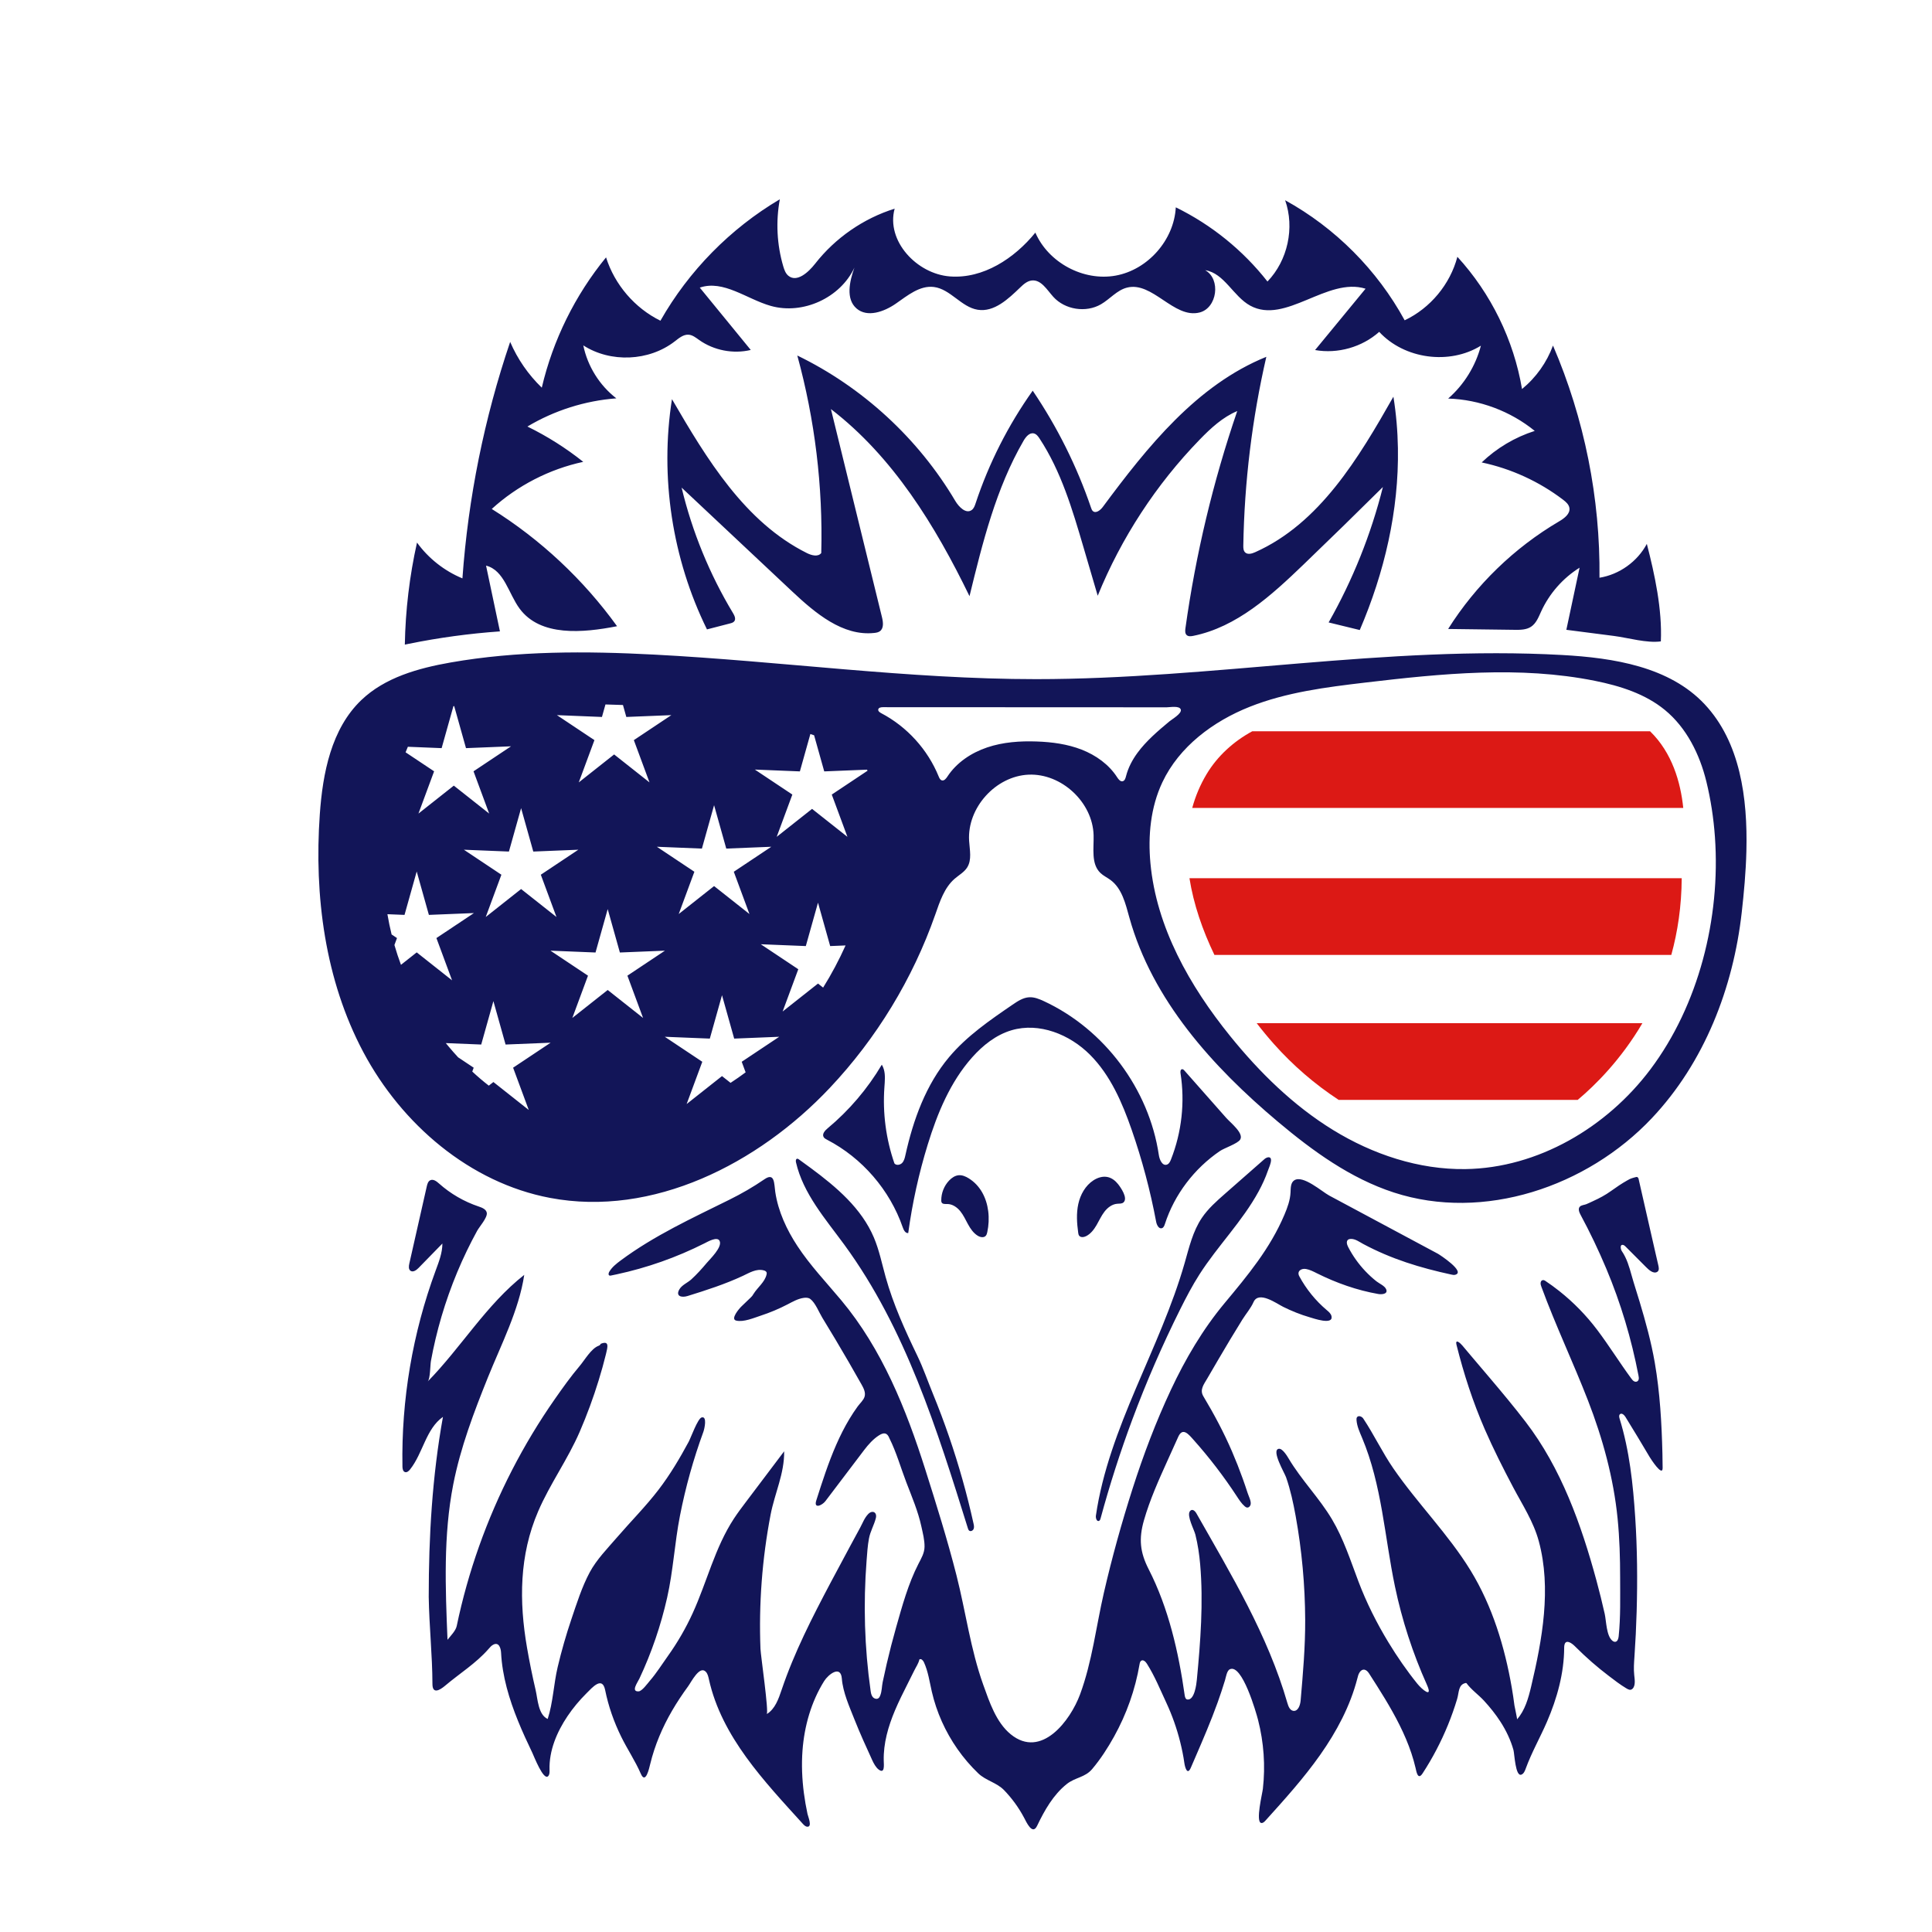
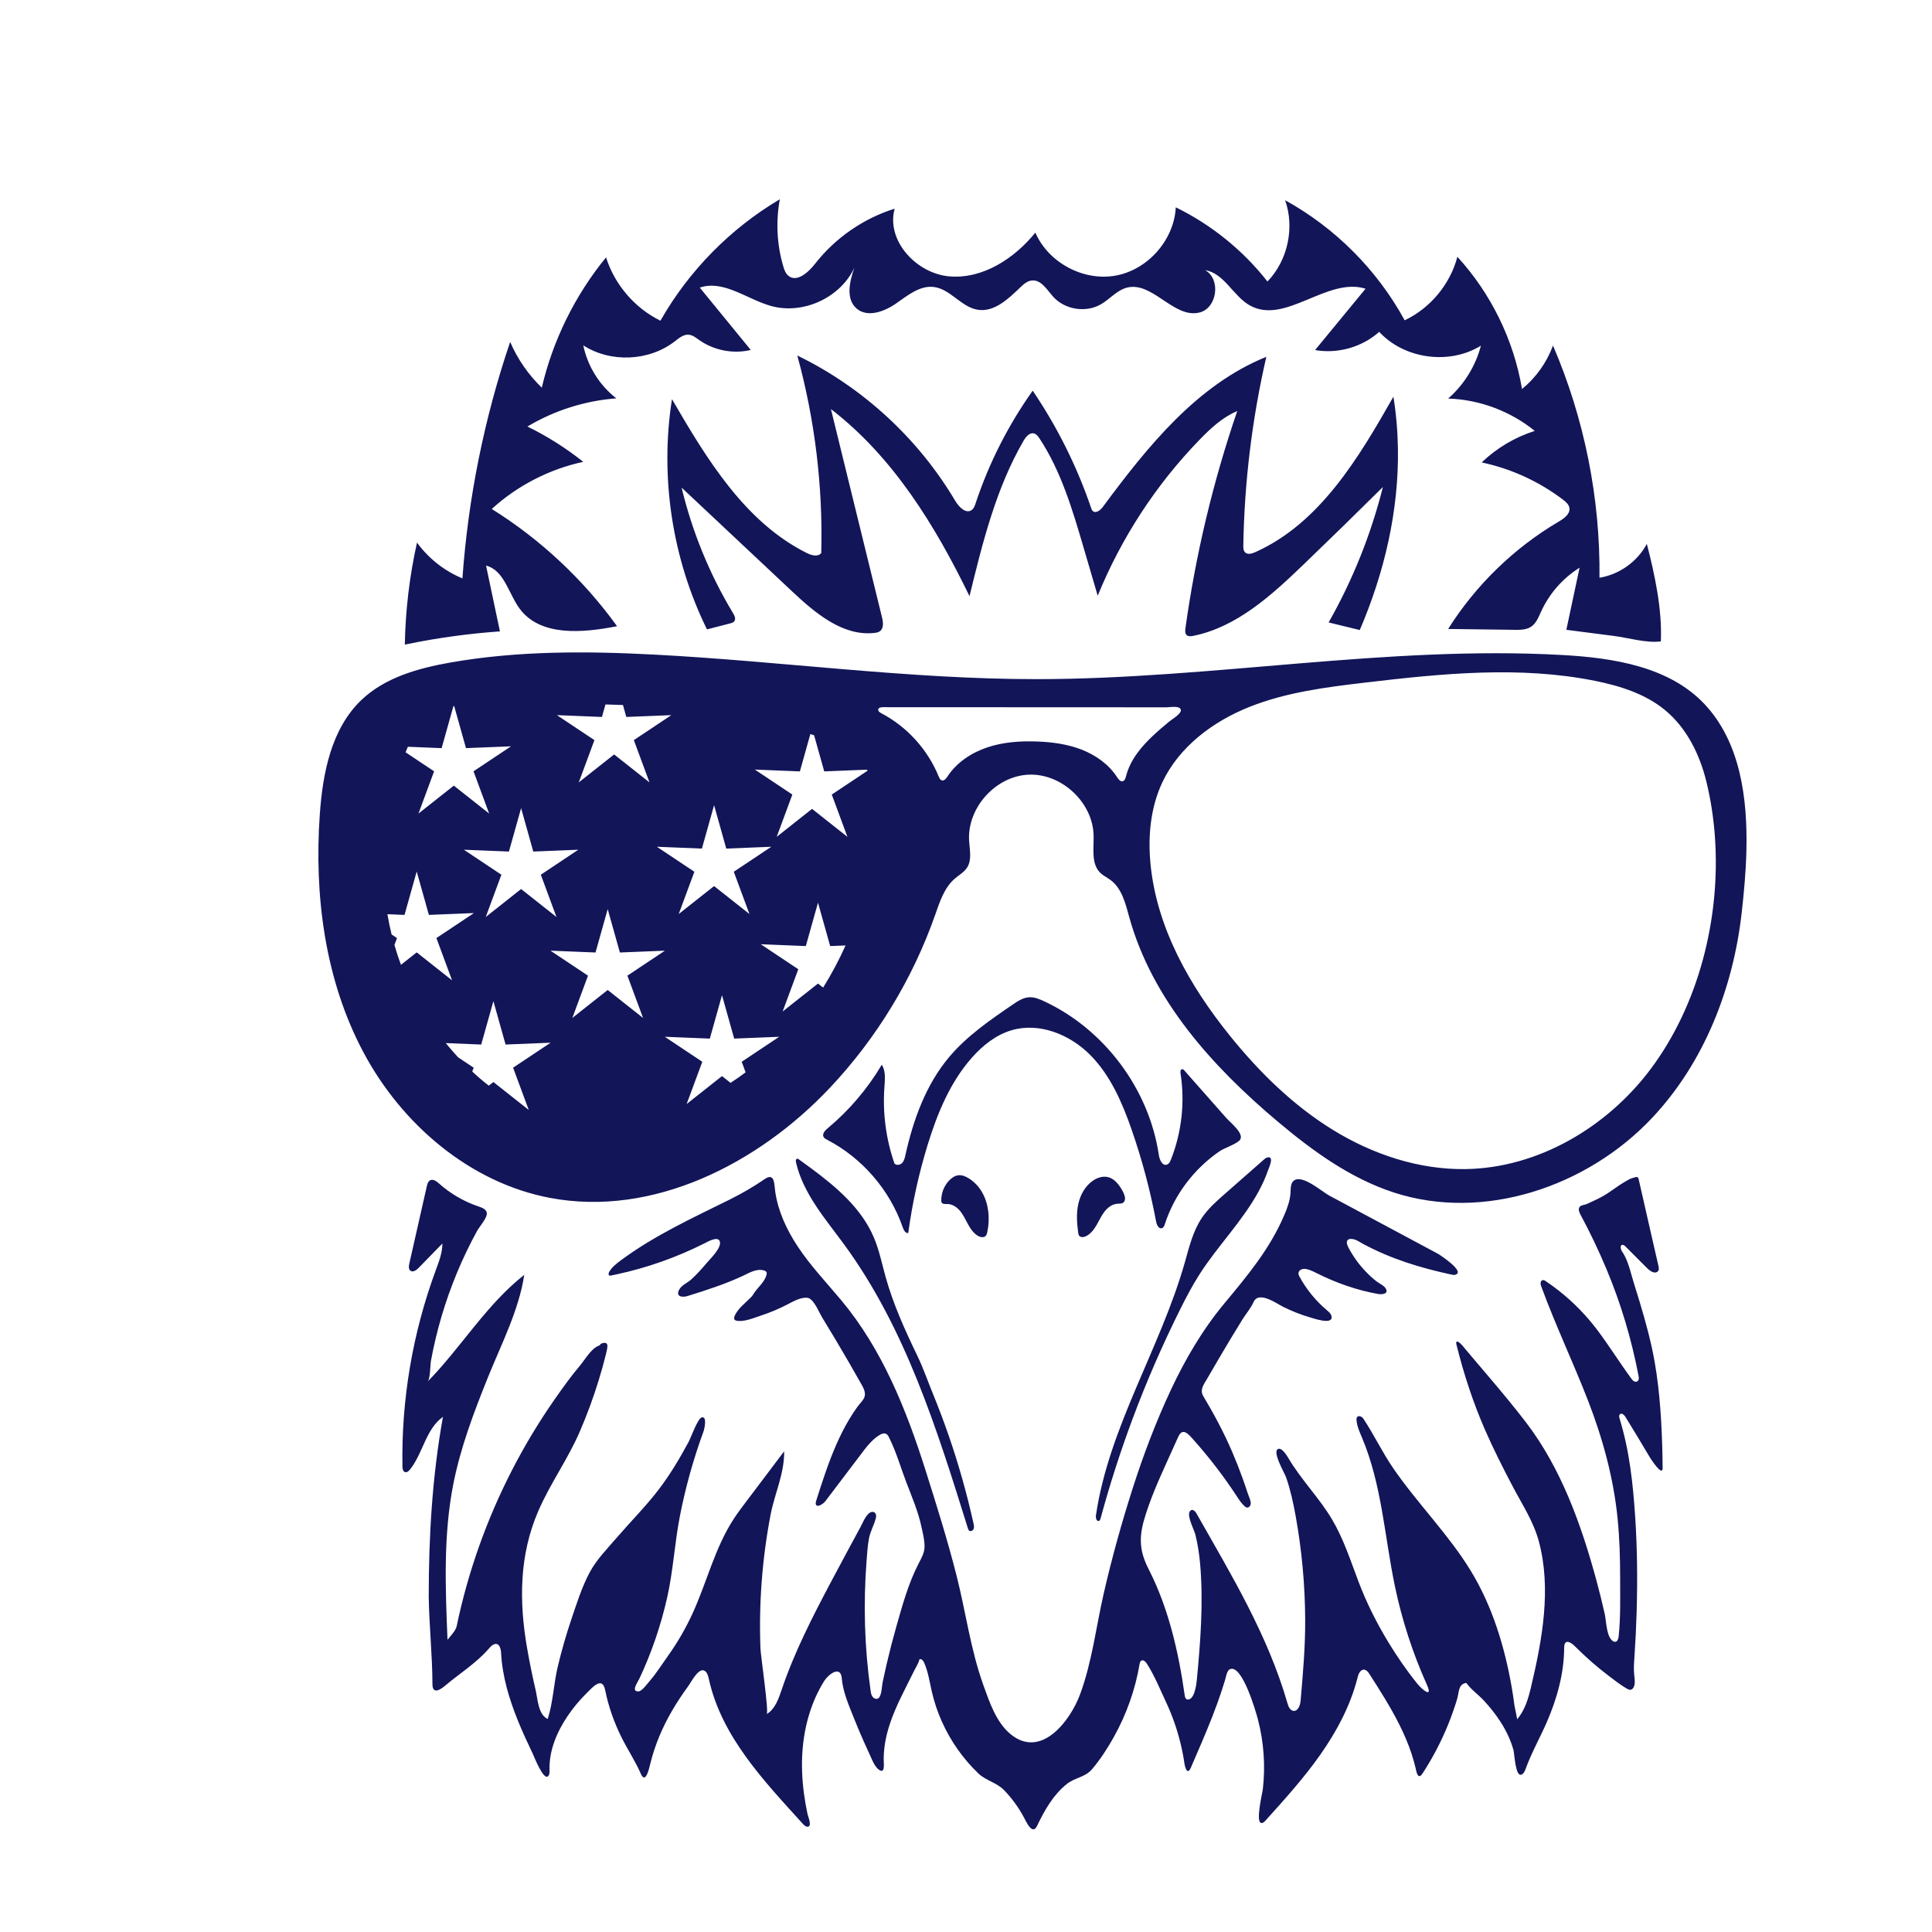
<svg xmlns="http://www.w3.org/2000/svg" version="1.0" id="Layer_1" x="0px" y="0px" viewBox="0 0 1000 1000" style="enable-background:new 0 0 1000 1000;" xml:space="preserve">
  <style type="text/css">
	.st0{fill:#121558;}
	.st1{fill:#DC1915;}
</style>
  <g>
    <g>
      <path class="st0" d="M258.765,326.805c-2.395-11.345-4.791-22.69-7.186-34.036    c9.425,2.348,11.619,14.494,17.402,22.298    c10.759,14.518,32.673,12.535,50.406,9.059    c-17.428-24.164-39.589-44.901-64.855-60.689    c13.276-12.098,29.793-20.605,47.352-24.388    c-8.929-7.118-18.636-13.258-28.893-18.277    c13.941-8.329,29.835-13.366,46.028-14.588    c-8.708-6.723-14.894-16.636-17.106-27.413    c14.156,9.098,34.006,8.233,47.317-2.062c2.166-1.675,4.492-3.681,7.222-3.467    c2.056,0.161,3.764,1.563,5.449,2.753c7.629,5.387,17.608,7.309,26.692,5.142    c-8.796-10.756-17.592-21.513-26.388-32.269    c12.254-4.188,24.308,5.949,36.77,9.471    c16.609,4.694,35.978-4.179,43.271-19.823    c-2.532,7.095-4.591,16.227,1.104,21.158c5.564,4.818,14.253,1.699,20.303-2.491    c6.05-4.191,12.417-9.556,19.72-8.64    c8.548,1.072,14.168,10.411,22.672,11.781    c8.514,1.372,15.825-5.567,22.034-11.552c1.703-1.641,3.609-3.334,5.96-3.594    c4.842-0.535,7.866,4.82,11.127,8.438c6.039,6.702,16.916,8.403,24.714,3.866    c4.613-2.684,8.222-7.255,13.387-8.595c13.257-3.441,24.307,16.187,37.594,12.868    c9.178-2.293,11.185-17.291,2.932-21.916    c9.943,1.577,14.512,13.559,23.351,18.377    c18.216,9.929,39.872-14.987,59.669-8.781    c-8.711,10.583-17.421,21.166-26.132,31.748    c11.718,2.076,24.307-1.494,33.19-9.413c13.034,14.088,36.323,17.25,52.641,7.147    c-2.746,10.542-8.735,20.215-16.947,27.373c16.224,0.52,32.226,6.498,44.817,16.743    c-10.236,3.256-19.709,8.886-27.461,16.321    c15.222,3.22,29.711,9.855,42.093,19.276c1.453,1.106,2.978,2.411,3.295,4.209    c0.546,3.101-2.631,5.443-5.345,7.038    c-23.199,13.642-43.065,32.906-57.415,55.674    c11.47,0.147,22.94,0.295,34.41,0.442c2.93,0.038,6.057,0.02,8.504-1.59    c2.679-1.764,3.897-4.993,5.231-7.91c4.24-9.27,11.248-17.253,19.89-22.658    c-2.283,10.717-4.566,21.434-6.849,32.15    c8.202,1.058,16.404,2.116,24.605,3.174c7.425,0.958,17.027,3.827,24.308,2.819    c0.731-16.562-3.126-34.51-7.253-50.462c-4.896,9.181-14.235,15.856-24.506,17.518    c0.444-41.151-7.811-82.375-24.067-120.182    c-3.207,8.75-8.806,16.611-16.028,22.501    c-4.296-25.383-16.064-49.456-33.457-68.436    c-3.741,14.216-14.002,26.575-27.286,32.868    c-14.176-26.017-35.916-47.854-61.869-62.147    c5.027,14.25,1.343,31.195-9.146,42.072    c-12.66-16.152-29.016-29.388-47.452-38.4    c-0.888,16.924-14.481,32.343-31.16,35.346    c-16.679,3.002-34.796-6.709-41.53-22.26    c-10.865,13.38-27.042,23.989-44.228,22.68    c-17.186-1.309-33.147-18.449-28.601-35.075    c-16.17,5.066-30.73,15.145-41.164,28.496    c-3.5,4.478-9.434,9.841-13.833,6.244c-1.458-1.192-2.125-3.079-2.657-4.885    c-3.303-11.219-3.915-23.22-1.772-34.717    c-25.585,15.12-47.12,37.022-61.806,62.859    c-13.283-6.534-23.699-18.666-28.145-32.786    c-16.021,19.56-27.495,42.821-33.266,67.438    c-6.954-6.705-12.555-14.809-16.368-23.685    c-13.403,39.526-21.728,80.772-24.706,122.402    c-9.344-3.855-17.582-10.35-23.511-18.537    c-3.871,17.335-5.986,35.061-6.302,52.82c0.709-0.148,1.419-0.295,2.129-0.439    C227.206,330.061,242.95,327.919,258.765,326.805z M457.504,553.586    c-0.245-0.875-0.594-1.717-1.082-2.508    c-7.389,12.485-16.934,23.69-28.086,32.969    c-1.363,1.134-2.899,2.87-2.061,4.433c0.371,0.691,1.114,1.082,1.81,1.443    c18.168,9.425,32.496,26.014,39.176,45.361c0.483,1.399,1.365,3.114,2.836,2.947    c2.106-15.51,5.486-30.846,10.094-45.804    c5.003-16.239,11.66-32.371,22.941-45.078    c5.569-6.272,12.404-11.717,20.448-14.094    c14.293-4.224,30.12,2.155,40.638,12.715s16.617,24.678,21.516,38.754    c5.41,15.544,9.655,31.493,12.687,47.67c0.316,1.684,1.437,3.884,3.043,3.289    c0.847-0.314,1.209-1.289,1.487-2.149c4.944-15.293,15.226-28.737,28.488-37.774    c2.253-1.535,9.187-3.826,10.474-5.916c2.012-3.268-4.917-8.613-7.267-11.274    c-7.188-8.138-14.375-16.277-21.563-24.415    c-0.341-0.386-0.774-0.808-1.284-0.734c-0.819,0.12-0.898,1.262-0.769,2.08    c2.35,14.964,0.628,30.547-4.933,44.637c-0.429,1.087-0.999,2.282-2.104,2.661    c-2.345,0.804-3.815-2.482-4.178-4.934c-5.052-34.171-28.182-65.138-59.516-79.678    c-2.394-1.111-4.939-2.152-7.574-2.008c-3.183,0.174-5.992,2.036-8.624,3.836    c-11.748,8.034-23.653,16.208-32.816,27.099    c-12.041,14.312-18.603,32.477-22.64,50.74    c-0.324,1.466-0.676,3.019-1.72,4.099c-1.043,1.08-3.031,1.392-3.977,0.225    c-4.374-12.624-6.148-26.141-5.182-39.466    C457.985,559.674,458.304,556.449,457.504,553.586z M501.386,609.883    c-1.552-0.96-3.324-1.731-5.143-1.583c-1.927,0.156-3.637,1.328-4.97,2.728    c-2.62,2.751-4.113,6.545-4.073,10.344c0.004,0.341,0.022,0.694,0.178,0.997    c0.489,0.951,1.845,0.824,2.914,0.823c2.634-0.003,5.035,1.633,6.704,3.671    s2.759,4.474,4.026,6.783c1.267,2.309,2.8,4.584,5.043,5.965    c1.253,0.771,3.042,1.162,4.083,0.123c0.516-0.514,0.713-1.26,0.866-1.972    c0.754-3.511,0.945-7.251,0.483-10.878    C510.631,620.061,507.456,613.638,501.386,609.883z M568.898,787.184    c0.454-0.228,0.63-0.775,0.763-1.265c4.69-17.308,10.178-34.399,16.439-51.203    c7.234-19.417,15.498-38.45,24.752-56.99c3.079-6.169,6.273-12.293,9.989-18.101    c9.495-14.842,22.213-27.471,30.652-43.013    c1.857-3.42,3.486-6.97,4.766-10.647c0.56-1.608,1.617-3.798,1.628-5.512    c0.014-2.075-2.121-1.632-3.377-0.529c-6.802,5.974-13.604,11.947-20.406,17.921    c-4.372,3.84-8.797,7.738-12.044,12.566c-4.655,6.922-6.578,15.257-8.87,23.278    c-12.726,44.541-39.268,84.97-45.953,130.808    C567.048,785.792,567.728,787.771,568.898,787.184z M571.661,627.173    c1.629-2.116,3.942-3.897,6.604-4.109c1.152-0.092,2.47,0.058,3.303-0.743    c2.34-2.25-1.494-7.706-2.917-9.49c-1.359-1.704-3.185-3.121-5.313-3.59    c-2.527-0.557-5.196,0.285-7.367,1.694c-4.172,2.708-6.779,7.391-7.845,12.25    c-1.066,4.859-0.736,9.916-0.056,14.843c0.003,0.021,0.006,0.041,0.009,0.062    c0.072,0.515,0.164,1.045,0.467,1.465c0.778,1.077,2.458,0.869,3.642,0.267    c2.381-1.209,4.069-3.446,5.41-5.755    C568.94,631.759,570.032,629.289,571.661,627.173z M413.543,600.124    c-0.279-0.201-0.597-0.413-0.938-0.364c-0.725,0.104-0.774,1.129-0.611,1.843    c3.719,16.228,15.252,29.299,25.079,42.739    c31.625,43.257,47.936,95.514,63.892,146.668    c0.148,0.475,0.32,0.984,0.723,1.275c0.756,0.546,1.899-0.047,2.253-0.909    c0.354-0.862,0.161-1.841-0.04-2.751c-3.362-15.229-7.595-30.266-12.667-45.014    c-2.562-7.448-5.338-14.823-8.324-22.112c-2.717-6.631-5.016-13.374-8.113-19.789    c-6.371-13.197-12.472-26.618-16.409-40.772    c-1.904-6.845-3.304-13.867-6.076-20.409    c-6.396-15.094-19.304-26.064-32.618-35.924    C417.646,603.089,415.588,601.598,413.543,600.124z M882.336,364.529    c-18.254-19.47-47.131-24.025-73.779-25.506    c-90.78-5.043-181.37,12.5-272.289,12.5    c-66.068-0-131.768-9.262-197.746-12.709    c-35.168-1.837-70.654-2.003-105.338,4.096    c-16.707,2.938-33.943,7.744-46.194,19.478    c-15.507,14.853-19.958,37.728-21.465,59.148    c-2.966,42.148,2.702,85.752,22.544,123.055    c19.842,37.304,55.086,67.565,96.6,75.434    c53.165,10.078,107.666-17.536,144.801-56.894    c24.206-25.655,42.946-56.443,54.615-89.729    c2.36-6.733,4.668-13.926,10.069-18.588c2.194-1.893,4.873-3.341,6.431-5.785    c2.539-3.984,1.313-9.145,1.023-13.861    c-1.048-17.04,13.709-33.447,30.765-34.203    c17.056-0.756,33.207,14.279,33.672,31.345c0.186,6.818-1.398,14.801,3.522,19.524    c1.535,1.473,3.518,2.376,5.229,3.64c5.957,4.401,7.778,12.326,9.763,19.462    c11.851,42.609,43.012,77.19,76.862,105.653    c18.049,15.176,37.571,29.336,59.993,36.638    c46.47,15.133,99.969-2.887,133.529-38.415    c27.269-28.867,42.188-67.533,46.579-106.623    c1.113-9.907,2.129-20.724,2.405-31.761    C904.613,412.967,900.717,384.135,882.336,364.529z M369.609,416.762l6.305,22.464    l23.313-0.945l-19.416,12.938l8.103,21.88l-18.305-14.468L351.304,473.099    l8.103-21.88l-19.416-12.938l23.313,0.945L369.609,416.762z M311.568,371.099    l1.817-6.473c3.018,0.08,6.038,0.174,9.057,0.285l1.737,6.188l23.313-0.945    l-19.416,12.938l8.103,21.88l-18.305-14.468l-18.305,14.468l8.103-21.88    l-19.416-12.938L311.568,371.099z M276.028,440.763l23.313-0.945l-19.416,12.938    l8.103,21.88l-18.305-14.468l-18.305,14.468l8.103-21.88l-19.416-12.938    l23.313,0.945l6.305-22.464L276.028,440.763z M209.96,389.32    c0.378-0.961,0.761-1.891,1.151-2.794l17.476,0.709l6.092-21.704    c0.134-0.025,0.272-0.047,0.407-0.071l6.112,21.775l23.313-0.945l-19.416,12.938    l8.103,21.88l-18.305-14.468l-18.305,14.468l8.103-21.88l-14.758-9.834    C209.941,389.369,209.95,389.344,209.96,389.32z M215.683,492.951l-8.146,6.439    c-1.261-3.385-2.388-6.808-3.384-10.262l1.329-3.588l-2.786-1.857    c-0.855-3.472-1.577-6.973-2.171-10.495l8.854,0.359l6.305-22.464l6.305,22.464    l23.313-0.945l-19.416,12.938l8.103,21.88L215.683,492.951z M265.583,552.641    l8.089,21.841c-0.027-0.012-0.054-0.024-0.08-0.036l-18.21-14.393l-2.38,1.881    c-2.959-2.295-5.814-4.735-8.561-7.297l0.739-1.996l-8.057-5.369    c-1.665-1.803-3.285-3.644-4.854-5.519c-0.513-0.613-1.019-1.23-1.52-1.849    l18.327,0.743l6.305-22.464l6.305,22.464l23.313-0.945L265.583,552.641z     M314.544,512.416l-18.305,14.468l8.103-21.88l-19.416-12.938l23.313,0.945    l6.305-22.464l6.305,22.464l23.313-0.945l-19.416,12.938l8.103,21.88    L314.544,512.416z M385.936,555.042c-2.544,1.895-5.146,3.71-7.802,5.437    l-4.427-3.499l-18.305,14.468l8.103-21.88l-19.416-12.938l23.313,0.945    l6.305-22.464l6.305,22.464l23.313-0.945l-19.416,12.938L385.936,555.042z     M426.046,511.182l-2.652-2.096l-18.305,14.468l8.103-21.88l-19.416-12.938    l23.313,0.945l6.305-22.464l6.305,22.464l7.966-0.323    C434.284,496.884,430.415,504.187,426.046,511.182z M438.625,433.145l-18.305-14.468    l-18.305,14.468l8.103-21.88l-19.416-12.938l23.313,0.945l5.43-19.348    c0.648,0.214,1.292,0.431,1.932,0.651l5.248,18.697l22.104-0.896    c0.116,0.175,0.231,0.35,0.343,0.528l-18.55,12.361L438.625,433.145z     M588.721,389.722c-2.677,3.664-4.776,7.654-5.91,12.096    c-0.264,1.035-0.643,2.272-1.677,2.541c-1.216,0.317-2.2-0.951-2.878-2.009    c-4.264-6.66-11.037-11.47-18.404-14.344    c-7.367-2.874-15.329-3.93-23.233-4.212c-8.66-0.309-17.46,0.306-25.671,3.074    c-8.212,2.768-15.835,7.837-20.577,15.09c-0.679,1.039-1.661,2.279-2.862,1.963    c-0.871-0.229-1.308-1.177-1.647-2.012    c-5.665-13.936-16.386-25.752-29.706-32.742    c-0.801-0.42-1.746-1.08-1.575-1.968c0.182-0.944,1.42-1.157,2.382-1.157    c48.968,0.021,97.937,0.043,146.905,0.064c1.693,0.001,6.691-0.987,7.312,1.183    c0.587,2.049-4.519,4.964-5.866,6.083    C599.375,378.303,593.229,383.551,588.721,389.722z M854.278,553.467    c-22.557,30.04-58.221,51.12-95.784,51.653    c-24.141,0.342-47.968-7.615-68.536-20.259    c-20.568-12.644-38.055-29.823-53.232-48.6    c-20.947-25.915-38.176-56.28-41.266-89.458    c-1.325-14.229,0.083-28.983,6.183-41.906    c8.713-18.459,26.281-31.553,45.254-39.08    c18.974-7.526,39.485-10.126,59.756-12.517    c39.546-4.665,79.896-8.751,118.933-0.891    c12.948,2.607,25.999,6.707,36.195,15.104    c11.193,9.217,17.979,22.91,21.422,36.995c2.274,9.305,3.751,18.948,4.444,28.744    C890.629,475.404,879.115,520.39,854.278,553.467z M703.812,326.104    c12.757-29.744,20.286-61.826,19.749-94.116    c-0.148-8.885-0.906-17.786-2.334-26.659    c-18.036,31.804-38.203,65.604-71.591,80.505    c-1.681,0.75-3.871,1.367-5.179,0.072c-0.9-0.891-0.942-2.306-0.92-3.572    c0.55-32.845,4.55-65.631,11.913-97.645    c-35.966,14.57-61.522,46.519-84.628,77.696    c-1.259,1.699-3.598,3.553-5.17,2.139c-0.485-0.436-0.711-1.081-0.921-1.698    c-7.314-21.425-17.501-41.867-30.202-60.608    c-12.673,17.818-22.67,37.535-29.552,58.289    c-0.426,1.285-0.9,2.66-1.99,3.464c-2.968,2.189-6.659-1.526-8.537-4.699    c-19.146-32.333-47.962-58.857-81.768-75.263    c9.112,33.221,13.305,67.786,12.401,102.222c-1.612,2.149-4.989,1.258-7.393,0.06    c-32.104-15.994-51.861-48.679-69.882-79.69    c-6.325,40.325,0.097,82.554,18.122,119.176    c3.982-1.03,7.964-2.06,11.945-3.089c0.817-0.211,1.696-0.463,2.203-1.137    c0.903-1.2,0.123-2.891-0.651-4.177c-12.129-20.13-21.144-42.132-26.626-64.986    c19.064,17.904,38.129,35.807,57.193,53.711    c11.984,11.254,26.237,23.317,42.577,21.508    c0.997-0.11,2.029-0.289,2.845-0.874c2.112-1.515,1.72-4.711,1.101-7.236    c-8.811-35.921-17.622-71.841-26.432-107.762    c32.146,24.704,54.033,60.365,71.728,96.842    c6.762-27.687,13.694-55.806,27.991-80.461c1.178-2.031,3.065-4.334,5.345-3.771    c1.311,0.324,2.192,1.521,2.935,2.65    c11.13,16.916,16.978,36.669,22.68,56.098    c2.471,8.42,4.942,16.84,7.412,25.26    c12.219-30,30.26-57.615,52.824-80.856    c5.696-5.867,11.855-11.576,19.398-14.734    c-12.506,36.507-21.501,74.215-26.822,112.435    c-0.172,1.239-0.267,2.698,0.662,3.535c0.863,0.778,2.191,0.63,3.331,0.401    c22.563-4.521,40.564-20.997,57.15-36.948    c13.793-13.265,27.484-26.637,41.071-40.113    c-6.147,24.491-15.625,48.143-28.093,70.101    C693.067,323.484,698.439,324.794,703.812,326.104z M856.509,705.291    c-1.843-10.673-4.732-21.13-7.837-31.495c-1.367-4.561-2.869-9.065-4.15-13.653    c-1.218-4.365-2.483-8.831-5.088-12.606c-0.599-0.87-1.159-3.711,0.807-3.12    c0.486,0.146,0.865,0.518,1.223,0.877c3.492,3.501,6.985,7.001,10.477,10.502    c1.316,1.319,3.845,3.793,5.88,2.5c1.22-0.776,0.694-2.654,0.432-3.776    c-0.456-1.951-0.907-3.905-1.353-5.86c-0.929-4.071-1.858-8.142-2.787-12.212    c-1.948-8.538-3.895-17.077-5.836-25.617c-0.08-0.354-0.161-0.708-0.241-1.061    l-0.065,0.096c-0.121-0.429-0.518-0.785-1.075-0.643    c-1.568,0.399-3.125,0.787-4.439,1.662c-0.027,0.012-0.054,0.02-0.081,0.035    c-2.999,1.67-5.785,3.586-8.571,5.585c-2.903,2.083-5.913,3.687-9.162,5.161    c-1.2,0.544-2.383,1.161-3.61,1.639c-1.005,0.392-2.477,0.449-3.272,1.228    c-1.077,1.055-0.41,2.858,0.305,4.186c4.896,9.095,9.354,18.426,13.355,27.949    c7.504,17.862,13.019,36.323,16.664,55.348c0.127,0.661,0.251,1.348,0.082,1.999    c-0.271,1.042-1.331,1.465-2.297,0.987c-0.655-0.324-1.115-0.932-1.548-1.521    c-6.061-8.256-11.462-16.985-17.628-25.157    c-5.656-7.496-12.271-14.268-19.632-20.099c-2.355-1.866-4.787-3.636-7.288-5.302    c-1.068-0.711-2.207-0.302-2.351,1.084c-0.074,0.711,0.174,1.412,0.42,2.084    c7.303,19.911,16.428,39.042,24.099,58.798    c7.611,19.602,13.228,40.074,15.32,61.031    c1.022,10.235,1.323,20.527,1.321,30.808    c-0.001,10.014,0.279,20.274-0.761,30.24c-0.126,1.204-0.565,2.709-1.768,2.834    c-0.543,0.056-1.068-0.22-1.492-0.564c-3.131-2.541-3.137-10.246-3.965-13.932    c-1.297-5.774-2.721-11.519-4.271-17.23    c-7.842-28.902-18.259-58.16-36.681-82.144    c-5.941-7.734-12.186-15.228-18.486-22.671    c-3.204-3.786-6.425-7.558-9.629-11.345c-1.548-1.829-3.094-3.661-4.63-5.5    c-1.049-1.256-3.871-3.761-2.981-0.207c3.734,14.925,8.443,29.429,14.611,43.598    c4.44,10.2,9.471,20.13,14.662,29.965    c4.842,9.174,10.522,17.754,13.273,27.886    c6.657,24.518,1.798,51.058-3.943,75.285    c-1.435,6.058-3.18,12.308-7.289,16.985c0.151-0.172-1.28-6.6-1.355-7.188    c-0.389-3.069-0.848-6.13-1.374-9.179c-3.651-21.129-10.054-42.244-21.303-60.633    c-11.482-18.771-27.489-34.709-40.011-52.897    c-5.708-8.29-10.019-17.479-15.573-25.817c-0.723-1.085-2.516-1.733-3.235-0.645    c-0.279,0.422-0.282,0.964-0.245,1.469c0.23,3.197,1.616,6.177,2.859,9.131    c10.29,24.458,11.65,51.24,17.025,76.941    c3.655,17.479,9.204,34.56,16.519,50.85c3.358,7.477-2.567,2.456-4.908-0.441    c-5.474-6.772-10.446-13.985-14.967-21.424    c-6.118-10.066-11.385-20.565-15.556-31.581    c-4.119-10.878-7.694-22.07-13.67-32.12    c-6.591-11.084-15.873-20.38-22.444-31.476c-0.748-1.262-3.196-5.309-5.072-5.031    c-4.081,0.606,2.971,12.513,3.748,14.74c2.282,6.537,3.747,13.331,4.975,20.135    c3.196,17.702,4.837,35.683,4.92,53.67    c0.064,13.991-1.154,27.815-2.356,41.739c-0.211,2.45-1.333,5.688-3.77,5.359    c-1.756-0.238-2.569-2.26-3.059-3.963    c-10.203-35.382-29.075-66.462-47.108-98.241    c-0.858-1.507-2.323-2.559-3.398-1.084c-1.697,2.33,2.206,9.472,2.858,12.081    c1.259,5.037,2.023,10.188,2.474,15.357c1.718,19.712,0.159,40.078-1.715,59.728    c-0.213,2.231-1.183,10.711-4.902,10.258c-0.919-0.112-1.255-1.251-1.384-2.168    c-3.14-22.253-8.352-45.146-18.646-65.253    c-4.485-8.759-5.196-15.728-2.454-25.314c3.067-10.719,7.674-20.924,12.264-31.085    c1.831-4.053,3.662-8.107,5.494-12.16c2.326-5.148,5.422-1.23,7.931,1.583    c8.162,9.151,15.642,18.91,22.359,29.169c1.211,1.849,2.42,3.742,4.088,5.193    c0.354,0.308,0.75,0.604,1.215,0.668c0.909,0.124,1.716-0.729,1.882-1.631    c0.324-1.764-1.027-4.231-1.56-5.884c-0.8-2.477-1.639-4.94-2.518-7.39    c-1.706-4.755-3.56-9.458-5.558-14.098c-4.277-9.932-9.315-19.363-14.855-28.609    c-2.009-3.354,0.276-6.154,2.032-9.172c3.914-6.726,7.827-13.452,11.83-20.125    c2.085-3.475,4.193-6.936,6.338-10.374c1.832-2.936,4.396-5.898,5.77-9.035    c2.66-6.074,11.981,0.758,15.372,2.439c4.282,2.122,9,4.04,13.706,5.396    c1.927,0.555,12.208,4.207,11.311-0.495c-0.258-1.35-1.409-2.314-2.459-3.2    c-5.779-4.875-10.629-10.848-14.215-17.505c-1.43-2.655,1.002-4.228,3.465-3.79    c1.988,0.353,3.809,1.307,5.616,2.21c10.04,5.015,20.731,8.804,31.786,10.738    c1.643,0.287,5.196,0.144,4.072-2.476c-0.757-1.765-3.556-2.931-5.014-4.085    c-2.025-1.604-3.936-3.352-5.715-5.225c-3.557-3.747-6.588-7.995-8.95-12.591    c-0.619-1.204-1.098-2.901-0.023-3.726c0.388-0.298,0.896-0.388,1.385-0.408    c2.336-0.096,4.503,1.578,6.466,2.626c14.653,7.824,29.456,12.32,45.646,15.833    c0.641,0.139,1.311,0.278,1.944,0.107c5.628-1.514-8.114-10.444-8.959-10.897    c-7.942-4.253-15.884-8.506-23.826-12.759    c-10.81-5.789-21.62-11.577-32.43-17.366    c-3.741-2.003-13.587-10.835-18.089-7.867c-1.893,1.248-1.814,3.971-1.917,6.236    c-0.183,4.004-1.59,7.845-3.151,11.537    c-7.396,17.492-18.982,31.388-30.996,45.81    c-11.299,13.564-20.286,28.873-27.764,44.826    c-7.753,16.537-14.228,33.653-19.801,51.04    c-5.706,17.81-10.709,35.815-14.903,54.041    c-4.03,17.515-6.076,35.695-12.341,52.622    c-4.977,13.447-19.981,33.557-35.864,20.618    c-7.559-6.158-11.062-16.807-14.236-25.657    c-6.6-18.404-9.06-37.837-13.877-56.737    c-4.688-18.392-10.381-36.587-16.123-54.684    c-9.877-31.131-22.367-62.316-43.529-87.626    C427.678,663.732,419.332,655,412.709,644.903    c-5.556-8.47-9.926-17.885-11.426-27.905    c-0.628-4.204-0.18-10.337-5.584-6.63c-5.848,4.012-11.815,7.453-18.175,10.605    c-19.289,9.558-38.907,18.545-56.264,31.448    c-2.248,1.671-4.515,3.454-5.923,5.876c-0.357,0.614-0.56,1.576,0.078,1.888    c0.272,0.133,0.594,0.075,0.89,0.013c0.936-0.193,1.872-0.386,2.807-0.586    c15.773-3.379,31.11-8.79,45.512-16.056c1.721-0.868,6.636-3.714,7.831-1.28    c1.572,3.2-4.95,9.393-6.669,11.445c-2.499,2.983-5.114,5.885-7.994,8.513    c-1.854,1.689-4.764,2.839-6.091,5.04c-2.191,3.635,1.021,4.523,4.232,3.526    c9.704-3.013,19.302-6.099,28.532-10.4c3.357-1.564,7.018-3.884,10.857-2.853    c0.596,0.16,1.239,0.449,1.457,1.027c0.135,0.359,0.077,0.759-0.01,1.132    c-0.921,3.947-4.587,6.564-6.731,10.003c-0.221,0.355-0.428,0.721-0.685,1.052    c-0.252,0.324-0.548,0.609-0.844,0.893c-1.604,1.54-3.207,3.08-4.811,4.62    c-1.019,0.979-5.83,6.532-2.631,7.27c3.863,0.891,9.091-1.392,12.705-2.573    c4.762-1.557,9.398-3.502,13.843-5.815c2.717-1.413,5.448-2.991,8.484-3.393    c1.137-0.15,2.384-0.102,3.302,0.586c2.644,1.983,4.497,6.875,6.216,9.68    c2.299,3.753,4.576,7.52,6.83,11.301c4.59,7.702,9.085,15.461,13.482,23.275    c1.091,1.939,2.212,4.158,1.581,6.291c-0.556,1.88-2.423,3.495-3.558,5.056    c-1.509,2.078-2.921,4.225-4.246,6.425c-2.582,4.286-4.826,8.769-6.837,13.349    c-4.116,9.373-7.248,19.136-10.355,28.879c-1.477,4.632,3.061,2.565,4.714,0.384    c6.686-8.821,13.373-17.642,20.059-26.464c2.116-2.792,4.702-5.703,7.676-7.589    c2.628-1.667,4.292-1.389,5.445,1.62c3.57,7.14,5.859,15.283,8.718,22.742    c2.895,7.552,6.062,14.918,7.773,22.806c0.747,3.443,1.696,6.976,1.638,10.527    c-0.054,3.257-1.684,5.959-3.153,8.82c-5.285,10.286-8.416,21.797-11.569,32.909    c-1.765,6.221-3.382,12.483-4.849,18.781c-0.733,3.148-1.429,6.305-2.087,9.47    c-0.493,2.372-0.373,4.73-1.293,7.025c-0.204,0.508-0.455,1.025-0.895,1.351    c-0.918,0.679-2.313,0.213-3.017-0.687c-0.704-0.9-0.894-2.086-1.054-3.217    c-3.161-22.286-3.821-44.907-2.073-67.346c0.297-3.816,0.522-7.656,1.232-11.424    c0.704-3.735,2.63-6.9,3.548-10.484c0.799-3.116-1.783-4.386-3.925-2.182    c-1.969,2.025-2.854,4.615-4.176,7.049c-1.711,3.148-3.417,6.298-5.121,9.45    c-3.407,6.304-6.798,12.617-10.145,18.953    c-9.548,18.073-18.806,36.076-25.37,55.497    c-1.617,4.784-3.418,10.029-7.75,12.624c1.229-0.736-3.085-30.375-3.217-33.77    c-0.453-11.62-0.24-23.265,0.633-34.86    c0.874-11.595,2.408-23.141,4.599-34.561c2.133-11.121,7.202-21.308,7.023-32.836    l-19.886,26.352c-2.103,2.786-4.207,5.575-6.119,8.496    c-9.857,15.057-13.919,32.667-21.308,48.863    c-3.567,7.819-7.892,15.292-12.89,22.284    c-3.082,4.312-5.891,8.833-9.369,12.852c-1.056,1.22-3.985,5.319-5.754,5.412    c-4.132,0.218-0.531-4.622,0.416-6.635c6.29-13.382,11.097-27.481,14.353-41.903    c3.15-13.954,3.871-28.284,6.623-42.335    c2.892-14.768,6.944-29.308,12.117-43.441c0.554-1.517,2.116-8.303-0.899-7.474    c-2.017,0.555-5.606,10.566-6.692,12.58c-4.629,8.588-9.619,17.012-15.556,24.77    c-6.678,8.726-14.461,16.51-21.626,24.823    c-4.901,5.687-10.482,11.355-14.026,17.955    c-4.02,7.486-6.742,16.115-9.458,24.145    c-2.774,8.204-5.165,16.537-7.158,24.966    c-2.051,8.674-2.401,18.474-5.163,26.827c-4.947-2.255-5.144-10.292-6.237-14.965    c-1.699-7.262-3.185-14.573-4.457-21.921c-4.16-24.044-4.019-47.894,5.763-70.581    c6.161-14.29,15.352-26.92,21.542-41.259    c3.739-8.66,7.004-17.524,9.777-26.54c1.386-4.506,2.67-9.05,3.788-13.63    c0.898-3.68,1.803-7.095-2.696-5.294c-0.227,0.458-0.55,0.816-1.05,0.997    c-3.91,1.425-7.227,7.365-9.846,10.457c-4.607,5.439-8.796,11.312-12.875,17.15    c-8.199,11.736-15.601,24.029-22.151,36.759    c-13.099,25.46-22.793,52.678-28.639,80.71c-0.528,2.53-3.236,5.157-4.769,7.14    c-1.108-26.865-2.195-54.025,2.969-80.412    c3.737-19.094,10.677-37.344,17.917-55.338    c6.868-17.07,16.077-34.811,18.832-53.133    c-19.57,15.344-32.578,37.441-49.975,55.211    c1.366-1.396,1.294-8.553,1.674-10.634c0.698-3.824,1.496-7.63,2.393-11.413    c1.863-7.856,4.153-15.612,6.853-23.221c2.7-7.609,5.811-15.073,9.318-22.346    c1.688-3.502,3.468-6.96,5.338-10.368c1.194-2.177,5.387-6.837,5.02-9.307    c-0.276-1.854-2.397-2.707-4.175-3.3c-7.572-2.526-14.62-6.612-20.575-11.929    c-1.271-1.135-2.964-2.413-4.5-1.676c-1.137,0.545-1.536,1.933-1.814,3.162    c-3.016,13.332-6.033,26.663-9.049,39.995c-0.293,1.294-0.471,2.92,0.607,3.695    c1.308,0.941,3.047-0.288,4.172-1.441c4.115-4.216,8.23-8.433,12.344-12.649    c0.002,4.833-1.814,9.454-3.487,13.989    c-11.935,32.354-17.796,66.936-17.186,101.416    c0.02,1.134,0.239,2.541,1.318,2.888c1.005,0.323,1.974-0.545,2.63-1.371    c6.716-8.46,8.181-20.987,17.016-27.202    c-5.563,30.904-7.363,61.851-7.363,93.195    c0.236,15.013,1.88,30.123,1.925,45.078c0.016,5.338,3.717,3.279,6.583,0.853    c7.479-6.33,15.965-11.574,22.411-18.954c0.746-0.855,1.491-1.759,2.504-2.28    c2.944-1.513,3.909,1.91,4.026,4.19c0.63,12.2,4.197,24.03,8.767,35.288    c2.278,5.612,4.819,11.112,7.439,16.57c0.807,1.681,5.751,14.539,8.167,12.009    c0.784-0.821,0.742-2.098,0.708-3.232c-0.302-9.993,3.82-19.654,9.306-27.81    c2.861-4.253,6.171-8.206,9.803-11.821c2.98-2.965,8.178-9.083,9.673-1.699    c1.707,8.433,4.544,16.495,8.328,24.195c3.214,6.54,7.229,12.429,10.138,19.131    c2.462,5.671,4.312-2.751,4.875-5.072c2.36-9.72,6.301-18.978,11.328-27.61    c2.535-4.353,5.334-8.548,8.304-12.614c1.623-2.222,5.951-10.984,9.17-7.453    c0.957,1.05,1.266,2.519,1.574,3.907c6.614,29.795,28.728,52.805,48.567,74.719    c0.642,0.709,1.382,1.468,2.336,1.534c2.76,0.191,0.393-5.317,0.126-6.57    c-0.768-3.597-1.404-7.223-1.879-10.87c-0.948-7.28-1.261-14.655-0.716-21.981    c0.94-12.637,4.492-25.19,11.198-35.943c2.134-3.422,8.598-8.51,9.164-1.309    c0.559,7.116,3.918,14.547,6.52,21.124c2.84,7.18,6.052,14.204,9.263,21.226    c0.718,1.567,1.861,3.665,3.251,4.718c3.303,2.501,2.703-2.43,2.651-4.628    c-0.21-8.919,2.33-17.703,5.798-25.923c1.987-4.711,4.283-9.281,6.585-13.844    c1.151-2.282,2.308-4.562,3.43-6.859c0.943-1.931,2.17-3.604,2.659-5.743    c0.901-0.556,1.909,0.548,2.348,1.512c2.169,4.766,2.887,10.038,4.058,15.142    c2.445,10.655,7.012,20.805,13.28,29.756c3.173,4.531,6.783,8.756,10.775,12.585    c3.907,3.747,9.538,4.753,13.328,8.665c4.071,4.204,7.551,8.98,10.305,14.145    c1.328,2.491,4.385,9.426,6.82,4.33c3.842-8.038,8.37-16.047,15.331-21.608    c4.361-3.484,9.434-3.354,13.149-7.746c4.357-5.15,8.092-10.957,11.364-16.844    c6.45-11.609,10.952-24.306,13.176-37.401c0.122-0.715,0.299-1.526,0.93-1.885    c1.058-0.601,2.233,0.555,2.883,1.583c4.01,6.34,6.817,13.272,9.976,20.046    c3.07,6.581,5.503,13.458,7.26,20.504c0.896,3.594,1.643,7.241,2.158,10.911    c0.276,1.969,1.496,6.636,3.338,2.37c0.764-1.771,1.529-3.542,2.293-5.312    c4.056-9.396,8.114-18.8,11.573-28.432c1.375-3.829,2.654-7.692,3.837-11.584    c0.455-1.496,0.92-4.87,2.461-5.613c6.39-3.08,13.69,22.508,14.646,26.248    c2.964,11.592,3.835,23.723,2.482,35.613    c-0.273,2.4-3.849,16.954-0.919,17.666c0.848,0.206,1.619-0.504,2.204-1.152    c9.91-10.969,19.847-21.972,28.36-34.057    c8.513-12.086,15.61-25.347,19.273-39.669c0.269-1.051,0.529-2.129,1.124-3.036    c1.544-2.353,3.554-1.581,4.87,0.466c5.605,8.717,11.206,17.473,15.831,26.762    c2.354,4.728,4.454,9.591,6.123,14.605c0.833,2.5,1.56,5.036,2.159,7.603    c0.446,1.912,1.183,6.589,3.631,2.84c5.157-7.898,9.555-16.292,13.122-25.025    c1.812-4.436,3.41-8.959,4.784-13.549c1.006-3.36,0.521-7.432,4.396-8.21    c0.163-0.032,0.312,0.001,0.446,0.099c2.418,3.328,6.247,6.003,9.052,9.058    c3.129,3.408,6.04,7.026,8.544,10.92c2.896,4.503,5.24,9.395,6.694,14.556    c0.558,1.983,0.983,14.086,4.151,12.768c1.221-0.508,1.766-1.901,2.218-3.144    c3.031-8.333,7.467-16.078,10.988-24.216c5.22-12.064,8.868-25.179,8.903-38.393    c0.003-1.166,0.222-2.662,1.358-2.926c0.368-0.086,0.755-0.005,1.113,0.117    c1.473,0.5,2.615,1.651,3.716,2.75c5.289,5.277,10.935,10.196,16.886,14.715    c2.949,2.239,5.961,4.592,9.155,6.476c1.064,0.628,2.087,1.165,3.126,0.195    c1.71-1.613,1.126-4.996,0.905-7.06c-0.348-3.249-0.112-6.298,0.115-9.582    c0.535-7.75,0.914-15.512,1.136-23.278c0.465-16.269,0.329-32.566-0.74-48.81    c-1.137-17.288-2.958-34.476-8.081-51.098c-0.24-0.779-0.432-1.764,0.187-2.293    c0.912-0.779,2.191,0.37,2.821,1.391c4.256,6.894,8.444,13.829,12.566,20.804    c0.531,0.899,6.718,10.504,6.697,5.635c-0.01-2.469-0.047-4.939-0.107-7.41    C860.086,736.636,859.193,720.837,856.509,705.291z" />
    </g>
  </g>
  <g>
    <g>
-       <path class="st1" d="M854.063,378.497H648.188c-9.696,5.234-18.082,12.876-23.657,22.197    c-3.351,5.603-5.79,11.465-7.434,17.501h254.154    C869.876,404.888,865.508,389.601,854.063,378.497z M628.579,494.261h236.484    c3.281-11.905,5.304-25.129,5.387-39.698H615.661    C617.78,468.022,622.443,481.52,628.579,494.261z M659.325,540.318    c9.903,11.137,21.2,20.88,33.57,28.986h123.724    c9.061-7.617,22.363-20.771,33.478-39.698H650.473    C653.389,533.395,656.357,536.979,659.325,540.318z" />
-     </g>
+       </g>
  </g>
</svg>